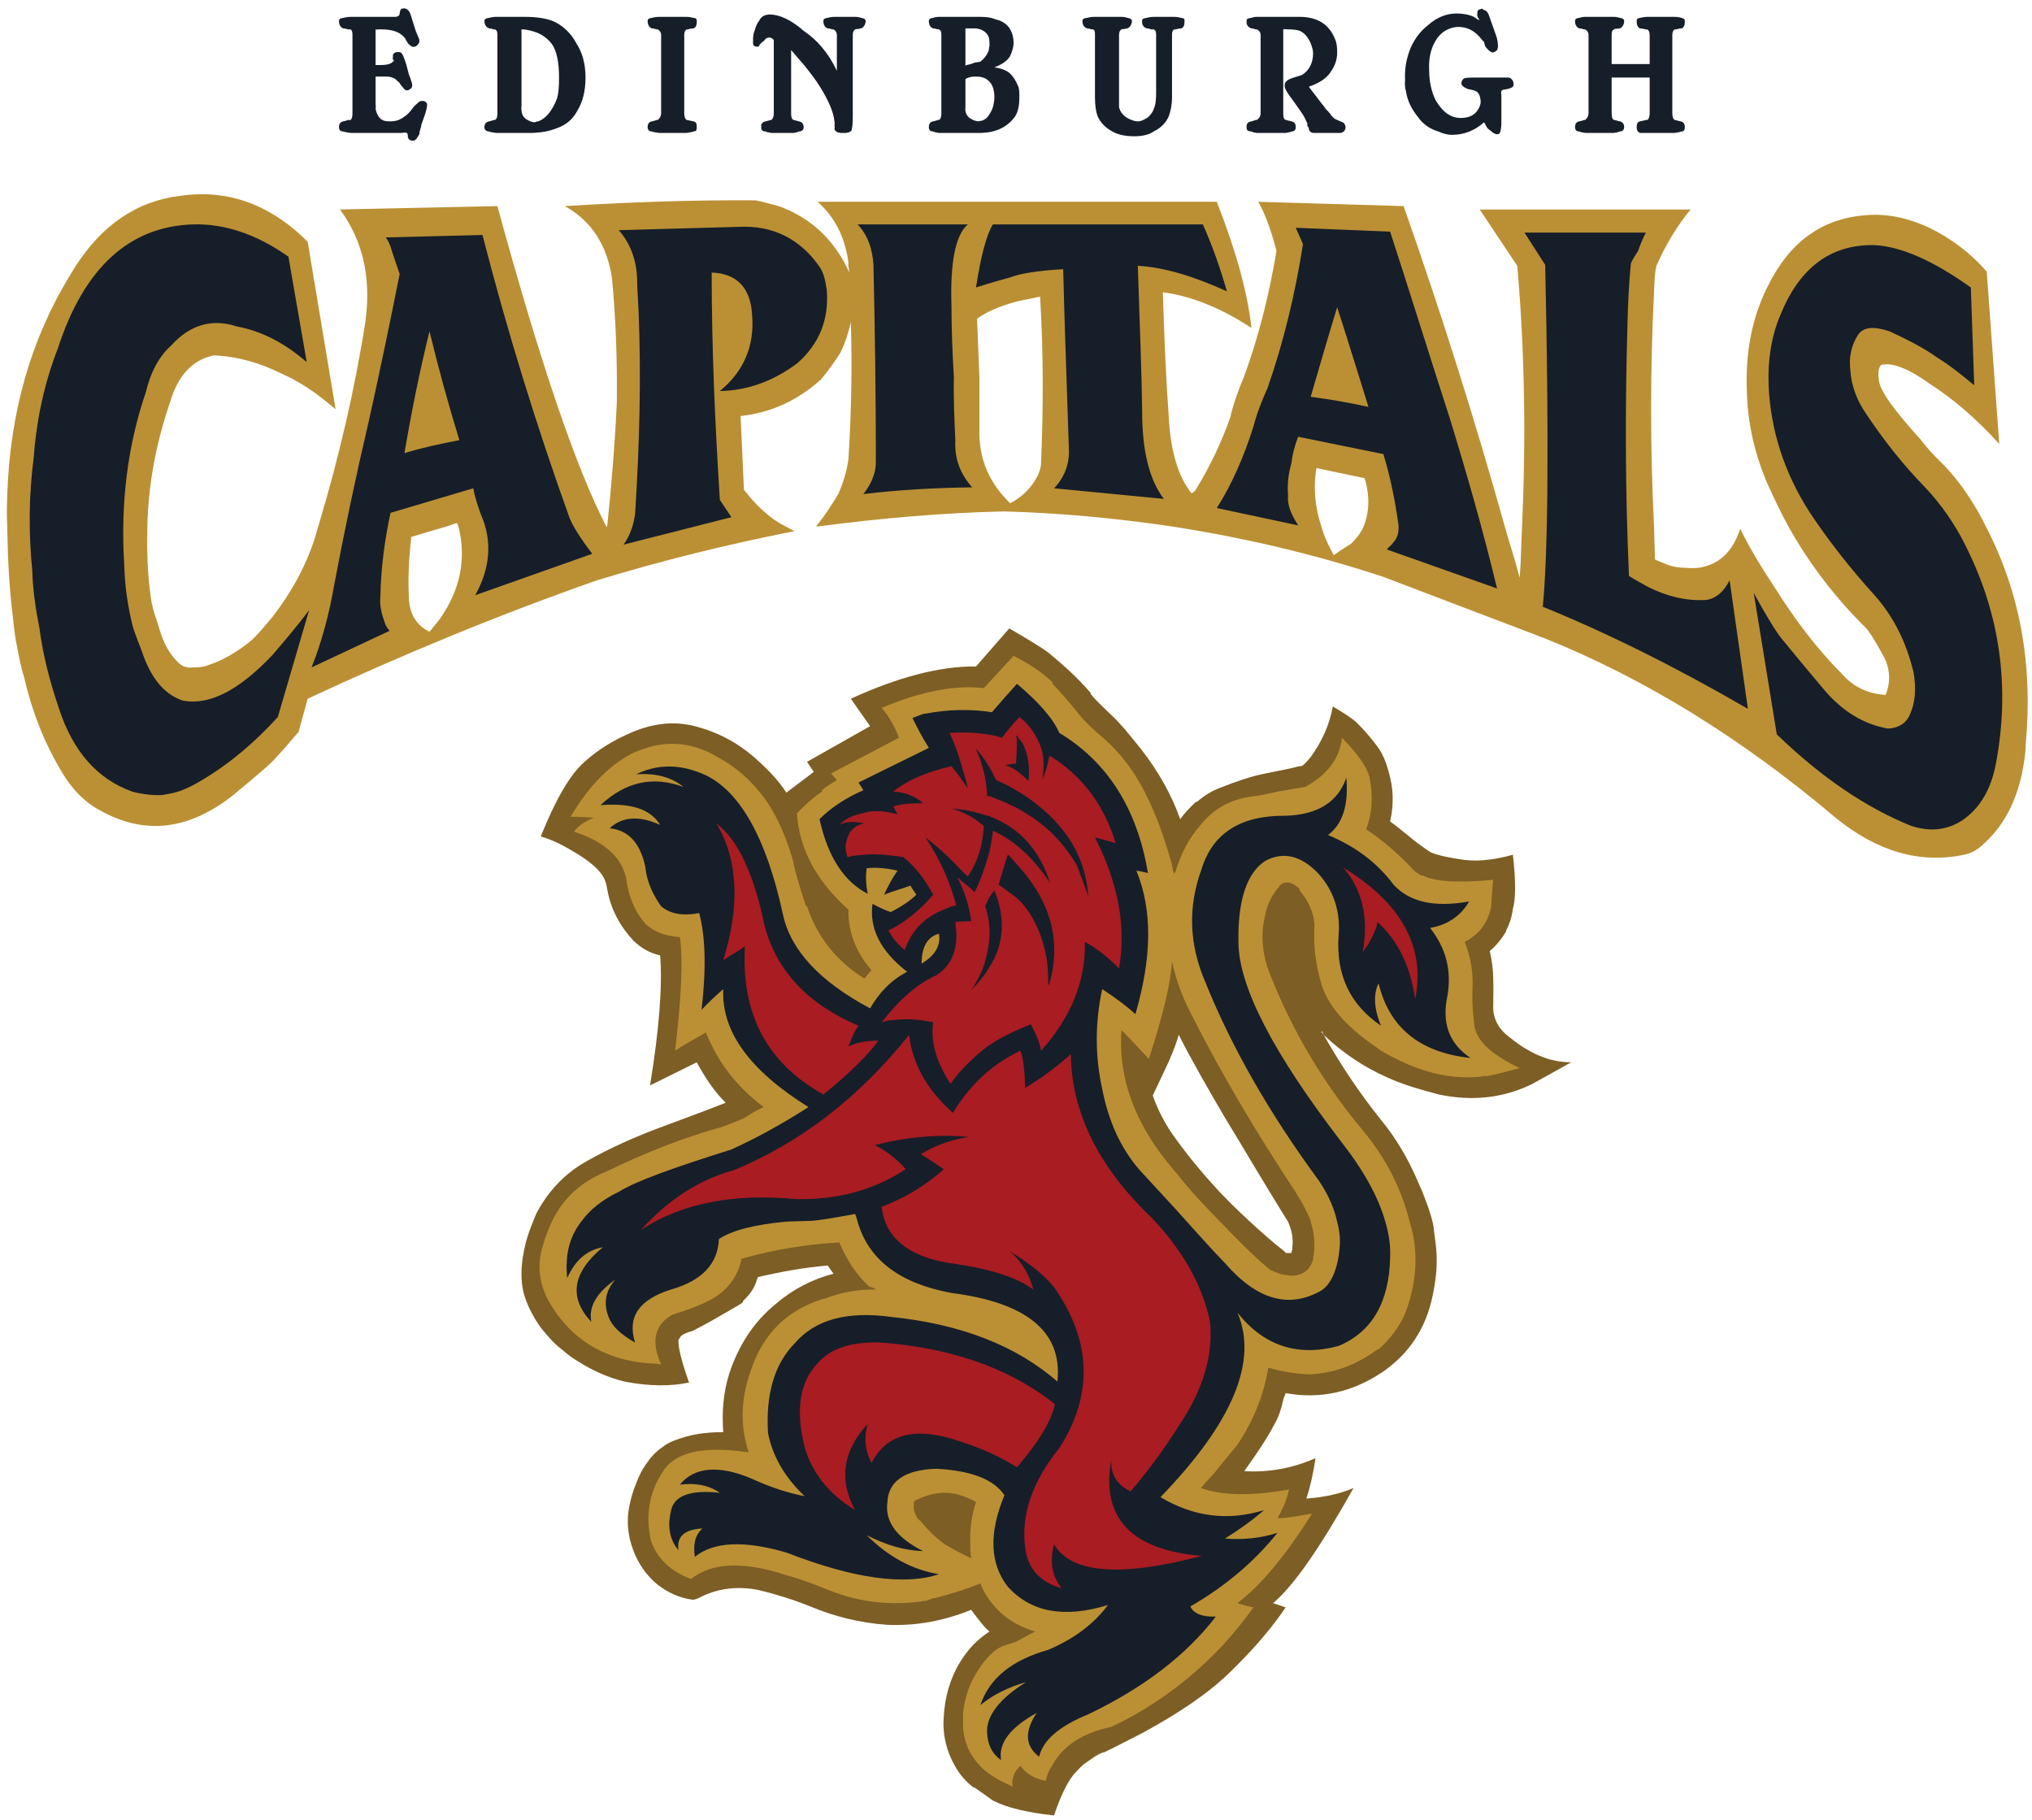
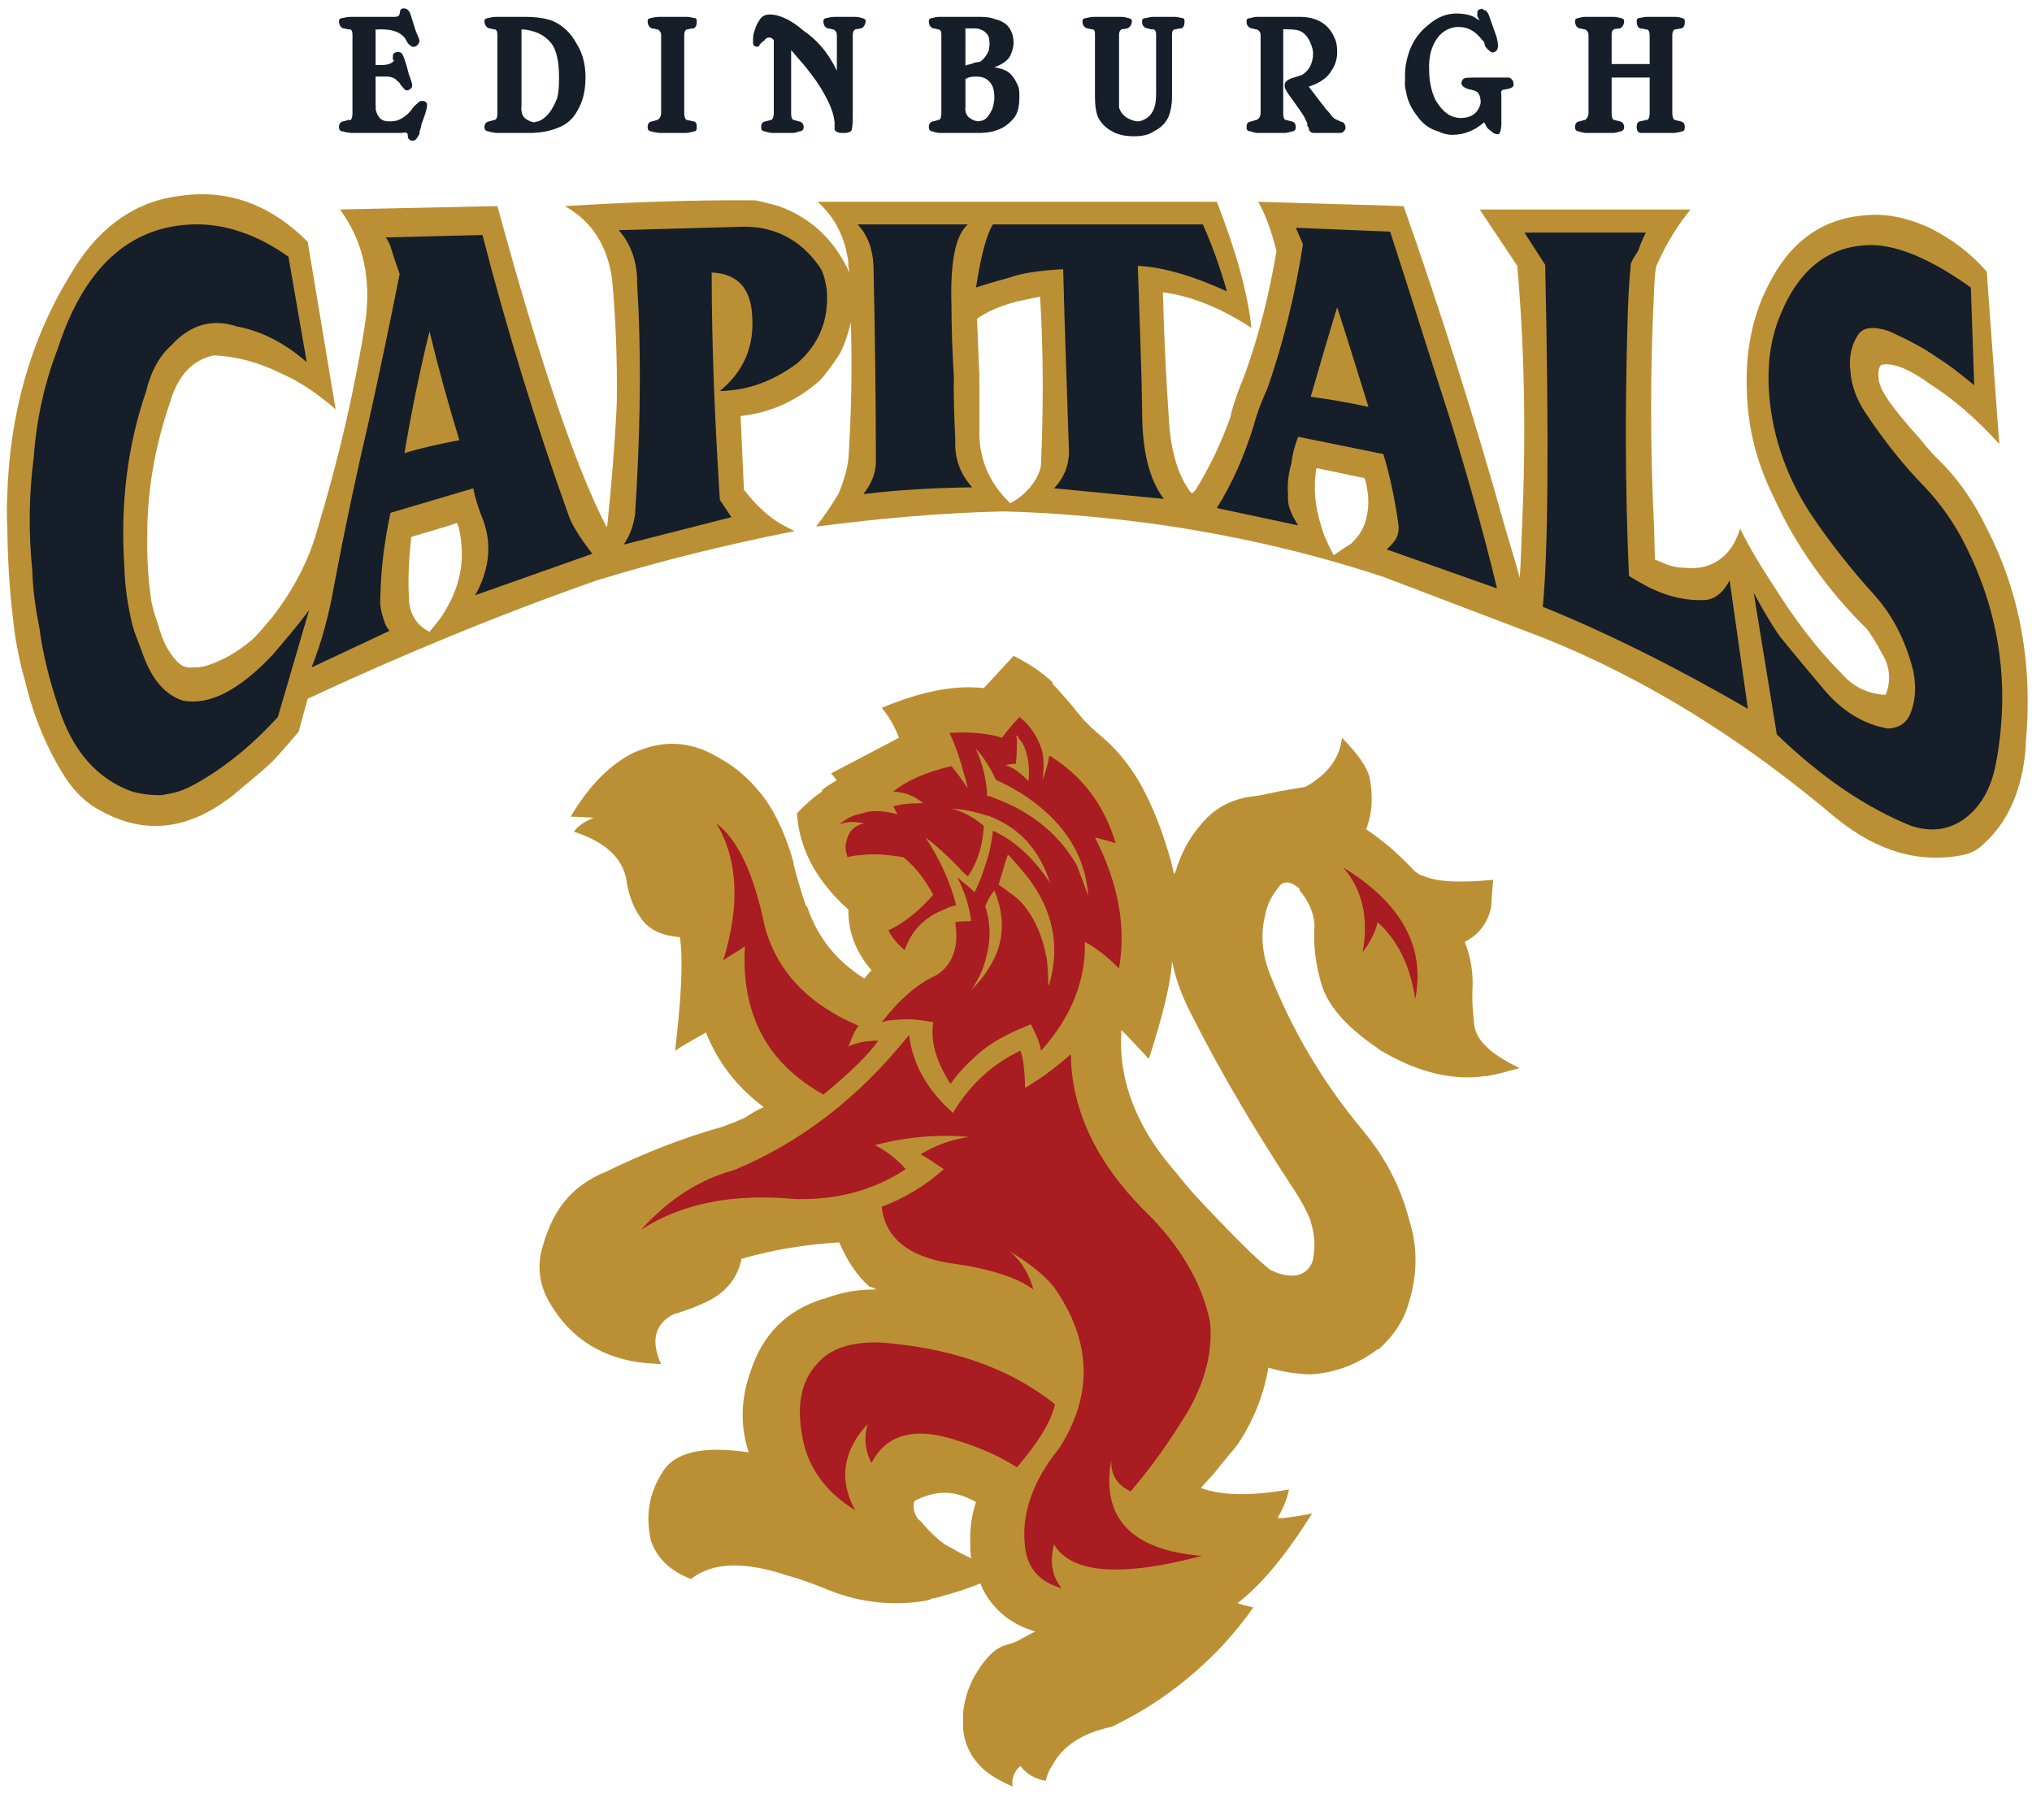
<svg xmlns="http://www.w3.org/2000/svg" id="svg3321" viewBox="0 0 422.0 378.0" height="299.288" width="334.126" version="1.1">
  <defs />
  <g transform="translate(-203,-303)" style="fill-opacity:1;fill-rule:nonzero;stroke:none;">
-     <path style="fill:#7d5e24;" d="M 412.6,433.5 L 405.7,441.4 C 398.3,441.3 389.5,443.6 379.7,448.1 L 383.7,453.8 L 370.6,461.2 L 372,463.3 C 369.9,464.9 368,466.3 366.3,467.6 C 364.8,465.2 362.5,462.8 359.9,460.5 C 356.2,457.2 352,455 347.3,453.8 C 343,452.7 338.7,453.2 334.4,455 C 330.6,456.6 327.4,458.5 324.4,461.2 C 321.4,463.8 318.4,469 315.3,476.7 C 317.8,477.4 320.3,478.7 323.2,480.5 C 326.2,482.4 328.1,484.2 328.7,486 C 328.9,486.5 329,487 329.1,487.6 C 329.8,491.8 331.8,495.4 334.6,498.4 C 336.2,499.9 337.9,500.9 340.1,501.4 C 340.6,507.7 339.9,516.8 338,528.4 L 347.7,523.6 C 349.4,526.7 351.2,529.5 353.7,532 C 348.9,533.9 344.2,535.6 339.4,537.4 C 334.4,539.3 329.5,541.5 324.9,544.1 C 320.4,546.6 317,550.2 314.6,554.6 C 314.2,555.3 314,556 313.7,556.7 C 313.1,558.1 312.6,559.6 312.2,561 C 311.7,563.1 311.3,565.2 311.3,567.5 C 311.3,568.7 311.4,570 311.7,571.3 C 312.4,574 313.7,576.4 315.3,578.7 C 316.7,580.4 318.1,582.1 319.9,583.4 C 320.9,584.3 322,585.1 323.2,585.8 C 326.2,587.7 329.4,589.1 332.7,589.9 C 337.9,590.9 342.3,590.9 346.1,590.1 C 344.5,585.6 343.8,582.6 343.9,581.3 C 343.8,581.2 344,581.2 344.2,580.8 C 344.3,580.4 345.2,579.8 346.8,579.4 C 349.6,578 352.3,576.4 354.9,574.9 C 355.7,574.4 356.6,574 357.3,573.4 L 357.3,573.2 C 358.3,572.2 359.3,571.1 359.9,569.6 C 360.1,569.1 360.2,568.6 360.4,568.2 C 365.1,567.1 370.1,566.2 374.9,565.8 L 376.1,567.5 C 371.8,568.6 367.7,570.7 364.2,573.7 C 359.5,577.5 356.3,582.5 354.4,588.4 C 353.2,592.3 352.9,596.2 353.2,600.4 C 350.4,600.4 347.7,600.7 345.6,601.3 C 343.5,601.9 341.8,602.5 340.6,603.5 C 339.4,604.3 338.3,605.4 337.5,606.6 C 336.5,607.9 335.7,609.4 335.1,611.1 C 334.5,612.5 334,614.2 333.7,615.8 C 333.2,618.2 333.3,620.5 333.9,623 C 334.9,626.7 336.7,629.7 339.6,632.1 C 341.7,633.7 344,634.8 346.8,635.2 C 347.2,635.2 347.5,635.1 348,634.9 C 351.9,632.8 356.2,632.3 360.6,633.2 C 364.3,634.1 367.8,635.2 371.3,636.6 C 376.3,638.7 381.6,640 387.1,640.4 C 393.2,640.7 399,639.6 404.7,637.3 C 405.4,638.3 406.3,639.4 407.1,640.4 C 407.5,640.9 408,641.4 408.5,641.8 C 405.9,643.5 404,645.5 402.3,648.3 C 400.3,651.6 399.2,655.5 399,659.5 C 398.7,663.3 399.6,666.9 401.6,670.2 C 402.5,671.7 403.6,673 405.2,674.2 L 405.4,674.2 C 406.7,675.1 407.9,676 409.2,676.9 C 412.1,678.4 416.4,679.4 421.9,680 C 423.3,675.8 424.7,673.1 425.9,671.6 C 427.1,670.2 427.9,669.5 428.3,669.2 C 429.5,668.4 430.7,667.4 432.1,666.9 L 432.3,666.9 C 435.2,665.5 437.8,664.1 440.4,662.8 C 447.9,658.7 454.2,654.5 458.8,649.9 C 463.4,645.4 467.1,641.1 470,636.8 L 467.4,635.9 C 471.7,632.3 477.2,624.3 484.1,612 C 481.6,613.1 478.3,613.9 474.3,614.2 C 475,612.1 475.7,609.3 476.2,605.8 C 471.5,607.9 466.5,608.8 461.4,608.5 C 463.6,605.4 465.8,602.3 467.6,598.9 C 468.6,597.2 469.1,595.5 469.5,593.7 C 469.6,593.2 469.9,592.7 470,592.3 C 477.2,593.6 483.8,592.1 490,588 C 493.8,585.4 496.7,582.1 498.6,578 C 500.1,574.8 500.8,571.3 501.2,567.9 C 501.5,565.3 501.4,562.7 501,560.1 C 500.8,558.9 500.8,557.8 500.5,556.7 C 500,554.6 499.2,552.6 498.4,550.5 C 497.5,548.4 496.7,546.6 495.7,544.6 C 494.1,541.5 492.2,538.5 490,535.8 C 485.4,530.1 481.4,524.1 477.9,517.9 C 477.7,517.6 477.5,517.4 477.4,517.2 L 477.6,517.2 L 477.9,517.9 C 481.9,521.7 486.3,524.6 491,526.7 C 494.5,528.3 498.1,529.3 501.9,530.3 C 508.6,531.7 515.1,531.1 521.2,528.1 C 521.4,528 524.1,526.5 529.3,523.6 C 524.8,523.6 520.7,521.8 516.5,518.4 C 514.4,516.9 513.2,514.8 513.1,512.4 C 513.1,510.3 513.2,508.3 513.1,506.2 C 513.1,504.3 512.8,502.3 512.4,500.5 C 513.8,499.3 514.9,497.9 515.8,496.4 L 515.8,496.2 C 516.5,494.9 517,493.3 517.2,491.7 C 517.8,489.6 517.8,485.9 517.2,480.5 C 512.9,481.7 509.2,482 506,481.4 C 502.7,480.9 500.6,480.3 499.8,479.8 C 498.2,478.7 496.7,477.6 495.3,476.4 C 494.1,475.5 492.9,474.4 491.7,473.6 C 492.5,470 492.4,466.7 491.4,463.3 C 490.9,461.4 490.2,459.6 489.1,458.1 C 487.8,456.3 486.3,454.6 484.8,453.1 C 484.1,452.4 482.5,451.3 479.8,449.7 C 479.1,453.5 477.6,456.9 475.2,460.2 C 474.6,460.9 474.1,461.6 473.3,462.1 C 473.3,462.1 472.9,462.1 472.9,462.1 C 470.6,462.7 468.3,463.1 465.9,463.6 C 462.8,464.2 459.7,465.3 456.9,466.4 C 454.9,467.1 453.2,468.1 451.6,469.5 L 451.4,469.5 C 450.2,470.6 449.1,471.7 448.1,473.1 C 446.2,467.8 443.5,463.1 440,458.6 C 437.9,456 435.9,453.4 433.5,451.2 C 432.1,449.8 430.7,448.6 429.5,447.1 L 429.5,446.9 C 426.8,443.7 423.8,441.1 420.7,438.5 C 419.2,437.4 416.4,435.7 412.6,433.5 L 412.6,433.5 z M 447.8,517.9 C 450.7,523.6 453.9,529.1 457.1,534.6 C 461.3,541.5 465.4,548.5 469.8,555.6 C 470,555.9 470.3,556.4 470.5,556.7 C 471.3,558.5 471.6,560.2 471.4,562 C 471.4,562.4 471.3,562.8 471.2,563.2 C 470.9,563.2 470.6,563.2 470.2,563.2 C 470.2,563.1 470.1,563.2 470,563.2 C 469.9,563.1 469.8,562.9 469.8,562.9 C 467.2,560.9 465,558.9 462.6,556.7 C 460,554.3 457.3,551.7 455,549.1 C 451.9,545.7 449,542.1 446.4,538.4 C 444.7,535.9 443.4,533.3 442.4,530.5 L 445,525 C 446.1,522.7 447.1,520.3 447.8,517.9 L 447.8,517.9 z" />
    <path style="fill:#bb9034;" d="M 413.5,439.2 C 411,441.9 409,444.1 407.3,445.9 C 401.5,445.2 394.4,446.5 386.1,450 C 387.5,451.6 388.7,453.6 389.7,456.2 C 386.5,457.9 381.7,460.4 375.6,463.6 C 375.9,464 376.4,464.5 376.8,465 C 375.7,465.7 374.6,466.3 373.7,467.1 L 373.7,467.4 C 372.6,468.1 370.8,469.5 368.5,471.9 C 369,479.3 372.5,485.9 379.2,491.9 C 379.1,496.7 380.9,500.9 384,504.5 C 383.5,504.9 383,505.7 382.5,506.2 C 376.6,502.5 372.7,497.5 370.6,491.2 L 370.4,491.2 C 369.4,488.2 368.5,485.3 367.8,482.4 L 367.8,482.1 C 366.5,477.5 364.8,473.3 362.3,469.5 C 359.5,465.5 356.1,462.4 352,460.2 C 347.3,457.4 342.3,456.7 337.3,458.3 C 336.4,458.6 335.5,458.9 334.6,459.3 C 329.9,461.6 325.4,466 321.5,472.6 C 322.9,472.6 324.6,472.7 326.3,472.8 C 324.2,473.7 323,474.6 322.2,475.7 C 328.6,477.8 332,481 333,485.2 C 333.5,489.2 334.9,492.4 337,494.8 C 338.9,496.6 341.3,497.4 344.2,497.6 C 344.9,502.3 344.5,510.2 343.2,521.2 C 345.1,519.9 347.4,518.7 349.6,517.4 C 352.1,523.6 355.9,528.6 361.6,532.9 C 360.2,533.5 359.1,534.2 357.7,535.1 C 356.2,535.8 354.6,536.4 353,537 C 344.7,539.3 336.7,542.5 328.9,546.3 C 323.9,548.3 320.1,551.6 317.7,556.5 C 317,558 316.3,559.7 315.8,561.5 C 314.5,565.4 314.9,569.3 316.8,572.9 C 321.2,580.9 328.2,585.3 337.5,586.1 C 338.3,586.1 339.3,586.2 340.3,586.3 C 338.1,581.5 339,578 342.7,576 C 345.6,575.1 348.1,574.2 350.6,572.9 C 354.1,571 356.3,568 357,564.4 C 363.6,562.5 370.4,561.4 377.3,561 C 378.8,564.5 380.8,567.8 383.7,570.3 C 383.8,570.2 383.9,570.3 384,570.3 C 384.3,570.4 384.6,570.5 384.9,570.8 C 381.1,570.7 377.6,571.4 374.2,572.7 L 374,572.7 C 366.3,575.1 361.4,580.1 358.9,587.7 C 356.8,593.5 356.7,599.3 358.5,604.6 C 349.1,603.2 343.1,604.5 340.6,608.7 C 337.8,613 337,617.7 338.2,623 C 339.5,626.7 342.3,629.3 346.5,630.9 C 350.9,627.4 357.5,627.2 366.3,630.1 C 369.2,630.9 372.2,632 375.1,633.2 C 381.8,635.9 388.6,636.5 395.4,635.4 C 395.6,635.3 395.8,635.2 396.1,635.2 C 396.4,635 396.8,634.8 397.1,634.9 C 400.3,634 403.6,633.1 406.6,631.8 C 406.8,632.2 406.9,632.6 407.1,633 C 409.5,637.6 413.2,640.4 418,641.8 C 416.5,642.5 415.1,643.4 413.8,644 C 412.8,644.4 412,644.5 411.1,644.9 C 409.4,645.6 407.6,647.5 406.1,649.9 C 404.5,652.3 403.4,655.2 403,658.7 C 403,659.9 403,660.9 403,661.8 C 403.2,664.5 404.2,667 405.9,669 C 407.5,671 409.9,672.5 413.3,674 C 413,672.3 413.7,670.8 414.9,669.7 C 416,671.2 417.7,672.4 420.2,672.8 C 420.4,671.6 420.9,670.5 421.6,669.5 C 423.7,665.6 427.7,662.9 433.8,661.6 C 442.3,657.6 450,652 456.9,644.7 C 459.2,642.2 461.4,639.5 463.3,636.8 C 461.9,636.5 460.8,636.2 460,635.9 C 465,632.1 470,626 475.5,617.3 C 471.2,618.1 468.9,618.4 468.3,618.2 C 469.5,616.3 470.3,614.2 470.7,612.3 C 462.9,613.7 456.8,613.6 452.4,612 C 453.3,610.9 454.3,609.9 455.2,608.9 C 456.8,606.8 458.4,605 460,603 C 463.4,597.9 465.5,592.5 466.4,587 C 469.1,587.8 471.9,588.3 475,588.4 L 475.2,588.4 C 480.4,588.1 484.9,586.3 489.1,583.2 L 489.3,583.2 C 491.8,581 493.6,578.5 494.8,575.8 C 496.7,570.8 497.4,565.9 496.7,560.8 C 496.5,559.4 496.1,557.8 495.7,556.5 C 494,549.8 490.9,543.6 486,537.7 C 477.8,527.9 471.5,517.2 466.9,505.7 C 465.2,501.6 464.7,497.3 465.7,493.3 C 466.1,490.8 467.2,488.8 468.8,486.9 C 469.1,486.6 469.2,486.5 469.5,486.4 C 470.6,486 471.6,486.4 472.9,487.6 L 472.9,487.9 C 474.6,489.9 475.8,492.3 476,495 C 475.7,499.2 476.2,503.4 477.6,507.9 C 479.2,512.5 483.2,516.7 489.3,520.8 C 489.3,520.8 489.3,520.9 489.5,521 C 497.2,525.6 504.3,527.4 511.2,526.5 C 511.4,526.3 511.6,526.5 511.7,526.5 C 514.3,526 516.7,525.3 518.6,524.8 C 512.3,521.8 509.1,518.7 509.1,515 C 508.8,512.7 508.7,510.3 508.8,508.4 C 509,504.9 508.4,501.7 507.2,498.6 C 510.2,497 512,494.7 512.7,491.2 C 512.7,490.8 512.8,488.9 513.1,485.7 C 505.8,486.4 501.1,486.1 498.4,484.8 L 498.1,484.8 C 497.4,484.3 496.8,484 496.5,483.6 C 493.5,480.4 490.3,477.6 486.7,475.2 C 488,472 488.2,468.3 487.4,464.3 C 486.8,462.2 485.1,459.7 481.7,456.2 C 481.2,460.6 478.6,463.9 474.1,466.4 C 472.7,466.6 471.3,466.9 470,467.1 C 467.9,467.4 465.9,468 463.8,468.3 C 459.2,468.7 455.3,470.7 452.6,474 C 449.9,477 448.2,480.4 447.1,484.1 C 447,484.2 446.9,484.3 446.9,484.5 C 446.7,484.3 446.8,484.1 446.6,483.8 C 446.6,483.4 446.5,483 446.4,482.9 L 446.4,482.6 C 444.9,477.2 443.2,472.3 440.7,467.4 C 438.5,463.1 435.7,459.4 432.3,456.4 C 430.4,454.8 428.7,453.3 427.3,451.6 C 425.4,449.2 423.5,447 421.6,445 C 421.6,444.9 421.5,444.8 421.6,444.7 C 419.4,442.6 416.7,440.8 413.5,439.2 L 413.5,439.2 z M 446.4,502.6 C 447.2,506.5 448.6,510.2 450.5,513.8 C 456.9,526.5 464.2,538.6 471.9,550.3 C 473.2,552.3 474.3,554.3 475.2,556.5 L 475.2,556.7 C 476,559.2 476.2,561.6 475.7,564.4 L 475.7,564.6 C 475,566.8 473.4,568 471,567.9 C 469.5,567.8 468.2,567.4 467.1,566.8 L 466.9,566.8 C 463,563.6 459.6,560 456.2,556.5 C 453.1,553.3 450.1,550.2 447.4,546.7 C 445.7,544.8 444.1,542.7 442.8,540.8 C 437.7,533.2 435.3,525.3 435.9,516.9 C 437.8,518.8 439.7,520.9 441.6,522.9 C 444.6,513.6 446.2,506.8 446.4,502.6 L 446.4,502.6 z M 399.7,613 C 401.7,613.1 403.7,613.8 405.7,614.9 C 404.8,617.6 404.4,620.4 404.5,623.2 C 404.5,624.3 404.5,625.4 404.7,626.6 C 402.7,625.7 401,624.7 399.2,623.7 C 397.3,622.3 395.7,620.7 394.2,618.9 C 393.9,618.7 393.8,618.5 393.7,618.5 C 393,617.5 392.6,616.5 392.8,615.4 C 392.7,614.9 393,614.5 393.5,614.4 C 395.6,613.4 397.7,612.9 399.7,613 L 399.7,613 z" />
-     <path style="fill:#161e29;" d="M 414.2,445 C 412.4,447 410.7,448.9 409,450.9 C 404.6,450.2 399.8,450.3 395.2,451.2 C 395,451.1 394.1,451.5 392.5,452.1 C 393.5,454.1 394.5,456.1 395.9,458.3 C 391,460.7 386.2,463.1 381.3,465.5 C 381.8,466.3 382.2,466.9 382.3,467.1 C 378.9,468.6 375.8,470.5 373.2,473.1 C 374.9,480.9 378.3,486.1 383.2,488.6 C 382.9,486.9 382.7,485.2 383,483.3 C 384.6,483.1 386.7,483.2 389.4,483.8 C 388.2,485.5 387.4,487.1 386.6,488.8 C 388.3,488.1 390.2,487.6 392.1,486.9 C 392.4,487.6 392.9,488.1 393.3,488.8 C 392.2,489.9 390.5,491.1 388,492.4 C 387.3,492.2 386.1,491.7 384.2,490.7 C 383.5,495.7 385.8,500.5 391.4,504.8 C 388.1,506.5 385.6,509.1 383.7,512.4 C 373.2,506.8 367.2,500.3 365.6,492.9 C 362.2,477.2 356.8,467.5 349.6,464 C 344.4,461.6 339.6,461.6 335.1,463.8 C 339.2,463.5 342.5,464.4 344.9,466.4 C 338.6,464.1 333,465.3 327.7,470.2 C 334,469.7 338.1,471 340.1,474.3 C 335.7,472.3 332.2,472.6 329.6,475 C 333.5,475.4 335.9,478 337,482.9 C 337.3,486.1 338.6,488.8 340.3,491.2 C 342.1,492.7 344.6,493.3 348.2,492.6 C 349.5,497.4 349.7,504.1 348.7,512.7 C 350.1,511.2 351.6,509.8 353.2,508.4 C 352.8,517.2 358.7,525.3 370.9,532.9 C 365.6,536.3 360.2,539.3 354.9,541.7 C 342.8,545.5 335,548.3 331.5,550.5 C 328.1,552.1 325.4,554.3 323.7,556.7 C 321.2,559.9 320.3,563.8 320.8,568.4 C 322.4,564.8 324.8,562.6 328.2,562 C 321.8,567.3 321.1,572.5 325.8,577.5 C 325.2,574.3 326.9,571.5 330.8,568.7 C 328.7,571.1 328.3,573.7 329.4,576.5 C 330.1,578.4 331.9,580.1 334.9,581.8 C 333.2,576.5 335.7,572.9 342.3,570.8 C 348.7,569 352.1,565.5 352.3,560.3 C 355.2,558.4 359.9,557.3 366.1,556.7 C 367.8,556.6 369.8,556.6 371.8,556.5 C 374.8,556.2 377.7,555.6 380.6,555.1 C 380.8,555.6 381,556.2 381.1,556.7 C 383.4,564.6 389.8,569.5 400.6,571.5 C 416.3,573.5 423.7,579.6 422.6,589.9 C 414.1,582.5 402.7,578 388.3,576.5 C 378.9,575.2 372.3,577 368,582 C 363.9,586.2 362,592.4 362.5,600.6 C 363.5,605.6 366.1,609.9 370.1,613.7 C 366.5,613 362.9,611.8 359.2,610.1 C 352.2,607.1 347.1,607.7 344.2,611.3 C 347.4,610.9 350.2,611.4 352.5,613 C 346.1,612.3 342.8,613.7 342.3,617 C 341.6,620.1 342.1,622.8 343.9,624.9 C 343.5,622.1 345.1,620.6 348.9,620.4 C 347.4,621.7 346.9,623.6 347.3,626.3 C 351.1,623.2 357.4,622.8 366.3,625.4 C 380.2,630.8 390.8,632.3 398,629.9 C 392.5,629 387.5,626.3 383,621.8 C 386.9,623.8 390.8,625 394.7,625.1 C 389.3,622.4 386.7,619 387.3,614.9 C 387.5,610.6 390.9,608.2 397.5,608 C 404.7,608.4 409.4,610.2 411.6,613.5 C 408.3,621.4 408.6,627.8 412.3,632.5 C 417.1,637.8 424,639.1 433.1,636.3 C 430.2,640.2 426.1,643.3 420.7,645.6 C 413.3,647.7 408.5,651.4 406.6,657.1 C 409.1,655 412.3,653.4 416.1,652.3 C 410.5,655.8 407.8,659.4 408,662.8 C 408.1,665.1 408.9,667.1 410.9,668.5 C 410.3,664.9 412.9,661.7 418.3,658.7 C 415.7,662.6 415.9,665.6 418.8,667.8 C 419.6,664.4 422.9,661.5 429,659 C 440.3,653.6 449.3,646.8 455.5,638.7 C 452.7,638.8 450.9,638.1 450.2,636.6 C 457.5,632.4 463.6,627.2 468.3,621.3 C 465,622.4 461.2,622.8 457.4,622.5 C 460.6,620.5 463.2,618.6 465.5,616.6 C 458,618.9 450.9,618 444,613.9 C 459,598.4 464.3,585.7 460,575.6 C 465.5,582.5 472.5,584.8 481,582.5 C 487.9,579.6 491.5,573.5 491.7,564.1 C 491.8,561.8 491.5,559.4 490.7,556.7 C 489.3,551.7 486.3,546.2 481.7,540.3 C 467.4,521.7 460.3,507.9 460.2,498.8 C 460,489.9 462,484.1 465.9,481.7 C 469.6,479.8 473.2,480.7 476.7,484.3 C 480,487.9 481.4,492.3 481,497.2 C 480.4,505.3 483.3,511.6 489.8,516 C 488.3,512.4 488.2,509.4 489.3,507.2 C 491.5,516.4 497.9,521.6 508.4,522.7 C 503.9,519.7 502.4,515.4 503.6,509.8 C 504.5,504.5 503.3,499.9 500,495.7 C 503.9,495 506.5,493 508.1,490.2 C 500.8,491.5 495.7,490.3 492.4,486.7 C 488.9,482 484.3,478.7 478.8,476.4 C 481.9,474.1 483.1,470 482.6,464.5 C 480.9,469.5 476.7,472.2 470,472.4 C 460.7,472.3 454.9,476 452.6,483.3 C 449.6,491.4 450,499.2 453.3,506.9 C 458.7,520.3 466.5,534 476.7,547.9 C 478.8,550.9 480.1,553.9 480.7,556.7 C 481.2,558.6 481.4,560.4 481.2,562.2 C 480.8,566.7 479.4,569.7 477.4,571 C 470.7,574.8 464.1,573 457.4,565.3 C 454.6,562.4 452,559.5 449.5,556.7 C 446.2,553 442.8,549.4 439.7,546 C 435.7,541.4 433.2,535.8 431.9,529.1 C 430.4,522.3 430.4,515.4 431.9,508.4 C 435.1,510.5 437.3,512.2 438.8,513.6 C 442.2,501.9 442.4,492.1 439,483.8 C 439.8,483.9 440.6,484.1 441.4,484.3 C 439.2,471 433,461.2 423,455.2 C 421.7,452.2 418.7,448.8 414.2,445 L 414.2,445 z M 398,496.9 C 398.4,499.4 397.2,501.4 394.4,503.1 C 394.4,499.5 395.7,497.5 398,496.9 z" />
    <path style="fill:#a81c22;" d="M 414.7,451.9 C 413.4,453.3 412.2,454.7 411.1,456.2 C 410.4,456 409.8,455.8 409.2,455.7 C 406.2,455.1 403.2,455 400.2,455.2 C 401,456.9 401.9,459.2 402.6,461.6 C 403,463.2 403.6,464.8 404,466.7 C 402.9,465.1 401.7,463.4 400.6,462.1 C 395,463.4 391,465.3 388.5,467.4 C 391,467.5 393,468.3 394.7,469.8 C 391.8,469.8 389.8,470 388.5,470.5 C 388.7,470.7 388.9,471.3 389.4,472.1 C 386.5,471.3 384,471.2 382.1,471.9 C 380.1,472.3 378.6,473 377.3,474.3 C 378.6,473.6 380.2,473.5 382.5,474 C 380.2,474.4 379.1,475.9 378.7,478.1 C 378.5,478.8 378.6,479.8 379,481 C 379.6,480.8 380.9,480.6 382.5,480.5 C 384.3,480.3 386.9,480.4 390.6,481 C 393,482.9 395.1,485.6 396.8,488.8 C 393.7,492.4 390.5,494.8 387.5,496.2 C 388.2,497.6 389.4,499.1 390.9,500.3 C 392.2,496.4 394.9,493.5 399,491.9 C 399.8,491.5 400.6,491.2 401.6,491 C 400.3,486.1 398.2,481.4 395.2,476.9 C 397.7,478.8 400.3,481.2 403,484.1 C 403.3,484.4 403.7,484.7 404,485 C 406,482.1 407,478.8 407.3,475 C 407.3,474.8 407.3,474.7 407.3,474.5 C 405.3,472.8 403.2,471.6 400.6,470.9 C 403.3,471.1 405.7,471.6 408,472.4 C 408.2,472.4 408.6,472.4 408.7,472.6 C 414.9,475 418.9,479.6 421.1,486.4 C 417.8,481.4 414,477.7 409.2,475.5 C 409.1,476.8 408.8,478.3 408.5,479.8 C 407.7,482.6 406.8,485.5 405.4,488.3 C 404.6,487.5 403.8,486.8 403,486.2 C 402.6,485.9 402.2,485.4 401.8,485.2 C 403.3,488 404.3,491.2 404.7,494.3 C 403.3,494.3 402.2,494.3 401.4,494.5 C 401.4,495 401.5,495.7 401.6,496.4 C 401.8,500.7 400.4,503.6 397.5,505.5 C 393.5,507.3 389.7,510.6 386.1,515.3 C 387,515 387.9,514.8 389,514.8 C 391.3,514.5 394,514.7 396.8,515.3 C 396.2,519.2 397.4,523.4 400.4,528.1 C 401.7,526.2 403.5,524.2 406.1,521.9 C 408.6,519.6 412.3,517.6 417.1,515.7 C 418,517.5 418.9,519.3 419.2,521.2 C 425.5,514.2 428.5,506.6 428.3,498.6 C 430.6,499.8 433,501.7 435.4,504.1 C 436.9,495.5 435.3,486.5 430.4,476.9 C 431.8,477.3 433.2,477.6 434.7,478.1 C 432.3,470.1 427.7,464.1 421.1,460 L 420.9,460 C 420.7,461.4 420.2,463.1 419.5,465 C 419.8,462.8 419.8,460.8 419.5,459.3 C 419.2,458 418.7,457 418.3,456.2 C 417.3,454.4 416.2,453 414.7,451.9 L 414.7,451.9 z M 414.2,455.7 C 414.5,456.3 414.9,456.7 415.4,457.4 C 416.5,459.6 416.9,462.2 416.6,465.2 C 414.8,463.4 413.3,462.3 411.8,461.9 C 412.6,461.7 413.3,461.6 414,461.6 C 414.2,459.1 414.2,457.3 414.2,456.4 C 414,455.9 414,455.8 414.2,455.7 L 414.2,455.7 z M 405.7,458.5 C 407.4,460.4 408.7,462.5 409.7,464.7 L 409.9,465 C 411.5,465.7 412.9,466.4 414.5,467.4 L 414.9,467.6 C 423.8,473.3 428.4,480.4 429,489.1 C 428.4,487.5 427.9,485.9 427.3,484.5 C 427.2,483.9 426.8,483.3 426.6,482.6 C 424.1,478.4 420.9,474.9 416.4,472.1 C 414.4,470.8 412.1,469.7 409.7,468.8 C 409,468.5 408.6,468.3 408,468.3 C 407.9,468.1 408,468.1 408,468.1 C 407.9,465.2 407.2,462.3 406.1,459.5 C 405.9,459.1 405.7,458.7 405.7,458.5 L 405.7,458.5 z M 351.8,474 C 356.3,481.6 356.7,491.1 353.2,502.4 C 354.8,501.3 356.4,500.5 357.7,499.5 C 356.9,513.5 362.2,523.7 374,530.3 C 379.5,525.8 383.4,522 385.4,519.1 C 383,519.1 380.9,519.5 379.2,520.3 C 380,518.2 380.6,516.9 381.3,516 C 370.7,511.5 364.3,504.6 361.8,495.3 C 359.6,484.6 356.3,477.4 351.8,474 L 351.8,474 z M 412.3,480.5 L 412.6,480.7 C 413.3,481.5 414.1,482.4 414.9,483.3 C 421.4,490.7 423.4,498.8 420.9,507.4 C 420.9,507.5 420.7,507.5 420.7,507.6 C 420.7,505.7 420.6,503.8 420.4,502.2 C 419.6,497.7 418,493.7 415.2,490.5 C 414.2,489.4 413.3,488.8 412.3,488.1 C 411.6,487.5 410.9,487.1 410.4,486.7 C 411,484.7 411.6,482.5 412.3,480.5 L 412.3,480.5 z M 481.9,483.1 C 485.9,487.6 487.3,493.6 486,500.7 C 487.7,498.5 488.7,496.3 489.1,494.5 C 493.2,498.2 495.9,503.5 496.9,510.5 C 499.1,499.6 494,490.5 481.9,483.1 L 481.9,483.1 z M 409.5,487.9 C 411.9,493.7 411.5,499.1 408.5,503.8 C 407.5,505.5 406.3,507 404.7,508.6 C 406,506.7 407,504.7 407.6,502.6 C 408.7,498.8 408.9,495 407.6,491.2 C 408.1,489.9 408.7,488.9 409.5,487.9 z M 391.8,517.9 C 381.5,530.8 369.4,540.2 355.4,546 C 348.4,547.9 342,551.9 336.1,558.4 C 344.7,552.8 355.4,550.8 368.2,552 C 376.8,552.2 384.4,550.2 391.1,545.8 C 389.4,543.8 387.1,542 384.7,540.8 C 391.2,539.1 397.8,538.5 404.2,539.1 C 400.2,539.7 397,541 394.2,542.7 C 395.8,543.6 397.4,544.7 399,545.8 C 395.2,549.2 390.9,551.8 386.1,553.6 C 386.8,560 391.6,563.9 400.2,565.3 C 408.5,566.4 414.3,568.3 417.6,570.8 C 416.8,567.7 415.2,565 412.8,562.9 C 416.7,565.3 419.8,567.7 421.9,570.3 C 429.7,581.4 430.1,592.6 423,603.7 C 417.4,610.6 415,617.6 415.9,624.4 C 416.4,628.7 419,631.6 423.5,632.8 C 421.4,630.3 421,627.2 421.9,623.7 C 425.4,629.7 435.6,630.6 452.6,626.1 C 437.9,624.9 431.6,618.2 433.8,606.1 C 433.6,609.2 435,611.4 437.8,612.7 C 442.3,607.5 446.1,602 449.7,596.1 C 453.3,589.8 454.9,583.6 454.3,577.5 C 452.7,569.8 448.6,562.6 442.1,555.8 C 431,545.2 425.5,533.8 425.4,521.9 C 422.5,524.5 419.3,526.9 415.9,528.9 C 415.8,525.2 415.5,522.6 414.9,521.2 C 409,524 404.4,528.3 400.9,534.1 C 395.5,529.3 392.5,523.9 391.8,517.9 L 391.8,517.9 z M 383.5,581.8 C 378.9,582 375.2,583.3 372.8,586.1 C 369,590.1 368.2,595.9 370.1,603.5 C 371.6,608.7 375,613.2 380.6,616.6 C 377.1,610.3 378.1,604.2 383.2,598.7 C 382.4,601.4 382.6,604.2 384,606.8 C 387.2,600.6 393.3,599.2 402.3,602.3 C 406.8,603.7 410.7,605.5 414.2,607.7 C 418.6,602.6 421.3,598.2 422.1,594.6 C 413.3,587.6 402.1,583.4 388.3,582 C 386.5,581.8 385,581.7 383.5,581.8 L 383.5,581.8 z" />
    <path style="fill:#bb9034;" d="M 242.9,343.4 C 241.6,343.5 240.1,343.7 238.8,343.9 C 229.9,345.5 222.8,351 217.4,360.4 C 209.3,373.7 205,389 204.5,406.1 C 204.4,408.1 204.4,410.2 204.5,412.3 C 204.6,418.7 204.9,425 205.7,431.4 C 205.9,433.2 206.1,435.3 206.6,437.6 C 207,439.7 207.4,441.7 208.1,444 C 209.9,451.7 212.8,458.7 216.9,465 C 218.9,467.8 221.2,470 224,471.4 C 233,476.4 242.1,475.4 251.2,468.3 C 253.9,466 256.9,463.7 259.8,460.9 L 261.7,458.8 C 262.9,457.5 264,456.1 265,455 L 266.9,448.1 C 286.4,439 306.5,430.7 327,423.5 C 340.8,419.3 354.3,416 368,413.3 C 367.4,413 366.7,412.6 366.1,412.3 C 364.3,411.4 362.7,410.2 361.1,408.7 C 360.6,408.2 360.2,407.9 359.9,407.5 C 358.9,406.5 358.2,405.5 357.5,404.7 L 356.8,389.4 C 363,388.7 368.5,386.3 373.5,381.8 C 374.8,380.2 376.2,378.4 377.5,376.3 C 378.5,374.3 379.2,372.1 379.7,369.9 C 380,379.3 379.8,388.8 379.2,398.3 C 378.9,400.7 378.2,403 377.1,405.6 C 375.7,407.9 374.2,410.2 372.5,412.3 L 373,412.3 C 386,410.6 398.7,409.5 411.4,409.2 C 423,409.5 434.7,410.6 446.2,412.3 C 461.1,414.6 475.8,418 490.3,422.8 L 523.4,435.4 C 544.5,443.8 564.8,456.4 584.2,472.8 C 592.9,479.9 601.8,482.4 610.9,480.5 C 612.3,480.2 613.7,479.5 614.9,478.3 C 619.7,474 622.5,468 623.5,460.2 C 623.6,459.3 623.7,458.3 623.7,457.4 C 625.2,441.2 622.6,426.1 615.4,412.3 C 615.2,411.9 614.9,411.3 614.7,410.9 C 612,405.8 608.9,401.6 605.4,398.3 C 604,396.9 602.9,395.6 601.8,394.2 C 596.4,388.2 593.5,384.3 593.2,382 C 592.9,379.8 593.3,378.6 594.2,378.7 C 596.3,378.4 599.5,379.6 603.9,382.8 C 608.6,385.8 613.4,389.9 618.2,395.2 L 615.6,359.4 C 612.2,355.5 608.3,352.6 603.7,350.3 C 598.9,348.1 594.5,347.3 590.4,347.7 C 581.3,348.4 574.6,353.3 570.1,362.5 C 566.8,369 565.4,376.5 565.8,384.7 C 566,391.2 567.5,397.7 570.3,404 C 571.6,406.8 572.9,409.6 574.4,412.3 C 578.8,420.2 584.3,427.3 590.6,433.5 C 591.2,434.2 592.3,435.8 593.9,438.8 C 595.6,441.6 595.7,444.6 594.6,447.3 C 591,447.1 587.9,445.7 585.4,442.8 C 580.1,437.5 575.6,431.4 571.5,424.9 C 568.8,420.8 566.4,416.9 564.4,412.8 C 562.8,417.7 559.9,420.3 555.8,420.9 C 554.9,421 553.9,421 552.9,420.9 C 551.4,420.9 549.9,420.6 548.4,419.9 L 546.7,419.2 C 546.6,416.9 546.6,414.6 546.5,412.3 C 545.7,395.9 545.7,379.7 546.5,363.7 C 546.6,361.8 546.6,359.9 547,358.2 C 549.2,353.2 551.7,349.4 554.1,346.5 L 510.3,346.5 L 518.1,358.2 C 519.7,376.4 519.9,394.6 519.1,412.3 C 518.9,415.9 518.9,419.5 518.6,423 C 517.7,419.4 516.5,415.9 515.5,412.3 C 509.3,390.1 502.3,368 494.5,345.8 L 464.3,344.9 C 465.8,347.5 467,350.9 468.1,355.1 C 466.6,364 464.5,372.6 461.4,381.1 C 460.3,383.7 459.3,386.4 458.6,389.2 L 458.6,389.4 C 456.7,394.8 454.3,399.9 451.2,404.9 C 450.9,405.2 450.6,405.4 450.5,405.4 C 450.2,405.2 450,404.9 449.7,404.4 C 447.4,401 446,395.9 445.7,389.2 C 445.2,382.3 444.8,373.9 444.5,363.7 C 450,364.4 456.2,366.7 462.9,371.1 C 462.1,363.8 459.7,355.1 455.7,344.9 L 372.8,344.9 C 376.5,348.2 378.5,352.4 379.2,357.5 C 379.1,358.1 379.3,358.8 379.4,359.6 C 376.3,352.8 371.4,348.2 364.7,345.8 C 363.1,345.4 361.5,344.9 359.9,344.6 C 346.6,344.5 333.4,345 320.3,345.8 C 325.9,348.9 329.1,354 330.1,360.8 C 330.9,369.3 331.2,377.9 331.1,386.6 C 330.7,395.2 330,403.7 329.1,412.3 C 329.1,412.4 328.9,412.3 328.9,412.3 C 322.5,399.9 315,377.7 306.3,345.8 L 273.6,346.5 C 278.4,353 280.1,360.7 278.9,369.7 C 276.7,383.8 273.4,398 269.1,412.3 C 268.9,413.1 268.6,413.9 268.4,414.7 C 266.4,420.9 263.3,426.3 259.6,431.1 C 258.2,432.7 256.9,434.4 255.3,435.9 C 252.3,438.4 249.2,440.2 246,441.2 C 244.9,441.6 243.8,441.6 242.9,441.6 C 242.4,441.7 241.9,441.6 241.2,441.4 C 240.5,441.1 239.5,440.3 238.3,438.5 C 237.1,436.8 236.4,434.7 235.7,432.3 C 235,430.3 234.5,428.6 234.3,426.9 C 233.6,422 233.5,417.1 233.6,412.3 C 233.8,403.6 235.4,395 238.3,386.6 C 239.9,381 243,377.7 247.4,376.8 C 252.2,377 256.9,378.3 261.5,380.6 C 265.4,382.3 269,384.8 272.7,388 L 266.9,353.2 C 259.8,346.1 251.8,342.8 242.9,343.4 L 242.9,343.4 z M 419,364.6 C 419.7,376 419.7,387.6 419.2,399.2 C 419.2,400 418.9,400.9 418.5,401.8 C 417.2,404.3 415.3,406.2 412.8,407.5 C 408.4,403.3 406.2,398.1 406.4,392.1 L 406.4,381.3 C 406.2,377.2 406.1,373.1 405.9,369.2 C 407.8,367.8 410.5,366.6 414.2,365.6 L 419,364.6 L 419,364.6 z M 476.4,400.2 L 486.4,402.3 C 487.5,405.9 487.4,409.3 486.2,412.3 C 486,412.7 485.9,413 485.7,413.3 C 485.2,414.2 484.4,415.1 483.6,415.9 C 482.3,416.7 481.2,417.4 480,418.3 C 478.9,416.3 478,414.4 477.4,412.3 C 476.1,408.3 475.7,404.2 476.4,400.2 L 476.4,400.2 z M 297.9,411.6 C 298,411.8 298.1,412.1 298.2,412.3 C 299.9,419.1 298.6,425.5 294.3,431.6 L 292.2,434.2 C 289.2,432.7 287.9,430.1 287.9,426.6 C 287.7,422.5 288,418.4 288.4,414.5 L 295.8,412.3 L 297.9,411.6 L 297.9,411.6 z" />
    <path style="fill:#161e29;" d="M 243.1,349.6 C 229.8,350 220.4,358.7 215,375.4 C 212.3,382.3 210.6,389.9 210,398 C 209,405.7 208.9,413.5 209.7,421.4 C 209.8,425.4 210.4,429.5 211.2,433.5 C 211.9,438.9 213.3,444.4 215.2,450 C 218.1,459 223.2,464.8 230.5,467.4 C 232.4,467.9 234.6,468.2 236.7,468.1 L 238.3,467.8 C 240.1,467.5 242,466.7 244.1,465.5 C 250.2,462 255.7,457.4 260.7,451.9 L 267.2,429.7 C 264.5,433.3 261.9,436.3 259.6,439 C 252.6,446.4 246.5,449.5 241,448.5 C 237.4,447.3 234.8,444.4 232.9,439.5 C 232.1,437.1 231.1,435 230.5,432.8 C 229.5,428.7 228.9,424.5 228.8,420.2 C 228,407.5 229.5,395.5 233.3,384.4 C 234.3,380.2 236.1,376.9 238.6,374.7 C 242.5,370.4 247.1,369.1 252.2,370.8 C 257.2,371.7 262.1,374.2 266.7,378.2 L 262.9,356.3 C 256.4,351.7 249.7,349.4 243.1,349.6 L 243.1,349.6 z M 381.1,349.6 C 383.2,351.8 384.2,354.7 384.4,358 C 384.7,371.7 384.9,385.4 384.9,399.2 C 384.8,401.6 383.8,403.7 382.3,405.6 C 389.8,404.7 397.4,404.3 404.9,404.2 C 402.4,401.4 401.2,398.2 401.4,394.4 C 401.2,390.1 401,385.7 401.1,381.3 C 400.8,376.3 400.6,371.4 400.6,366.6 C 400.3,357.6 401.4,351.8 404,349.6 L 381.1,349.6 L 381.1,349.6 z M 409.2,349.6 C 407.9,351.7 406.7,356.1 405.7,362.7 C 409.4,361.5 411.8,360.9 412.8,360.6 C 414.9,359.8 418.5,359.2 423.8,358.9 C 424.1,371.4 424.6,384 425,396.8 C 425,399.6 424,402.2 421.9,404.4 L 444.7,406.6 C 441.6,402.5 440.2,396.4 440.2,388.5 C 440.1,380.4 439.7,370.4 439.3,358.2 C 444.8,358.5 451,360.4 457.8,363.5 C 456.4,358.6 454.7,353.8 452.8,349.6 L 409.2,349.6 L 409.2,349.6 z M 356.6,350.1 L 331.5,350.8 C 333.8,353.4 335.1,356.7 335.3,360.6 C 335.3,362.7 335.5,364.9 335.6,367.3 C 336.2,381.3 335.8,395.4 334.9,409.7 C 334.6,412 333.8,414.3 332.5,416.1 L 354.9,410.4 L 352.5,406.8 C 351.5,391 350.8,375.5 350.8,359.6 C 356,359.8 358.9,362.7 359.2,368.5 C 359.7,374.8 357.5,380.1 352.5,384.2 C 358.4,384.1 363.6,382.1 368.5,378.5 C 373.1,374.5 375.2,369.4 374.7,363.2 C 374.4,361.3 374.1,359.7 373.2,358.4 C 369.1,352.5 363.4,349.8 356.6,350.1 L 356.6,350.1 z M 472.1,350.3 L 473.6,353.7 C 472,363.9 469.6,374 466.2,383.7 C 465.1,386.1 464.1,388.6 463.3,391.6 C 461.4,397.6 459,403.3 455.7,408.5 L 472.6,412.1 C 471.2,409.9 470.3,407.9 470.5,405.9 C 470.3,403.5 470.6,401.2 471.2,399.2 C 471.4,397.3 471.9,395.5 472.6,393.7 L 490.3,397.3 C 491.7,401.9 492.7,406.8 493.4,411.8 C 493.6,413.3 493.3,414.6 492.4,415.6 C 492,416.2 491.4,416.6 491,417.1 L 513.9,425.2 C 511,413.1 507.6,401.3 504.1,389.9 C 499.8,376.6 495.8,363.7 491.7,351.1 L 472.1,350.3 L 472.1,350.3 z M 519.6,351.3 L 523.9,358 C 524.7,394.1 524.5,417.8 523.4,429 C 536.7,434.4 551,441.5 566,450.2 L 562.2,423.5 C 560.9,426.1 559.1,427.4 557.2,427.6 C 553.2,427.8 549.3,426.9 545.3,424.9 C 543.9,424.1 542.5,423.4 541.3,422.6 C 540.5,404.7 540.5,387.2 541,369.9 C 541.1,365.9 541.3,361.7 541.7,357.7 C 542,356.9 542.7,355.9 543.2,355.1 C 543.5,354.2 544,352.9 544.8,351.3 L 519.6,351.3 z M 303.2,351.8 L 283.1,352.3 C 283.5,352.8 283.8,353.4 284.1,354.2 C 284.6,355.9 285.3,357.8 286,359.9 C 284,369.9 281.9,380.1 279.6,390.4 C 277,401.5 274.6,412.8 272.4,424.5 C 271.4,430.3 269.9,436.1 267.7,441.6 L 283.9,434 C 283.4,433.4 283.1,432.9 282.9,432.3 C 282.2,430.3 281.8,428.6 282,426.9 C 282.1,420.9 282.9,415.1 284.1,409.5 L 301.3,404.4 C 301.6,406.2 302.2,408 302.9,409.9 C 305.3,415.4 304.8,421 301.7,426.6 L 326,418 C 323.4,414.6 321.9,412.1 321.3,410.6 C 314.5,391.7 308.4,372 303.2,351.8 L 303.2,351.8 z M 592.3,353.9 C 583.2,353.7 576.7,358.6 572.7,368.5 C 570.9,372.8 570.1,377.7 570.3,383 C 570.7,392.4 573.6,401.3 578.9,409.5 C 582.9,415.5 587.4,421.2 592.3,426.6 C 596.3,431.1 598.9,436.4 600.4,442.6 C 601,446 600.8,449.1 599.4,451.9 C 598.5,453.5 596.9,454.2 595.1,454.3 C 590,453.4 585.6,450.7 581.8,446.2 C 578,441.7 575.2,438.3 573.4,436.1 C 572.3,434.9 570.2,431.6 567.2,426.1 L 572,455.5 C 581.3,464.5 590.7,470.8 599.9,474.5 C 603.9,475.8 607.4,475.4 610.6,473.3 C 614.2,470.8 616.5,466.9 617.5,461.6 C 620.5,445.7 618.4,430.5 611.1,416.1 C 608.9,411.7 606.1,407.7 602.8,404.2 C 598.2,399.5 594.2,394.4 590.6,389 C 588.6,386.1 587.5,383.1 587.3,380.1 C 586.9,377.2 587.5,374.6 588.9,372.5 C 590,370.9 592.1,370.7 595.4,371.8 C 598.6,373.3 602,374.9 605.4,377.3 C 608.3,379.1 610.8,381.2 613,383 L 612.3,362.7 C 604.6,357.2 597.9,354.2 592.3,353.9 L 592.3,353.9 z M 480.7,366.8 C 482.8,373.3 484.9,380.1 487.2,387.5 C 483.1,386.6 479.1,385.9 475.2,385.4 C 477,379.2 478.8,373 480.7,366.8 z M 292.2,371.8 C 294,379.3 296.1,386.9 298.4,394.4 C 294.3,395.2 290.5,396 287,397.1 C 288.5,388.2 290.2,379.9 292.2,371.8 z M 286.5,304.8 C 286.1,304.9 286.1,305.3 286,305.8 C 286,306.1 285.8,306.2 285.8,306.3 C 285.7,306.3 285.5,306.5 285.1,306.5 L 275.8,306.5 C 275,306.5 274.5,306.7 274.3,306.7 C 273.7,306.8 273.4,306.9 273.4,307.4 C 273.4,308.1 273.7,308.7 274.3,308.9 C 274.8,308.9 275.1,309.1 275.3,309.1 L 275.8,309.1 C 276.1,309.3 276.2,309.6 276.2,310.3 L 276.2,326.5 C 276.2,327.2 276.1,327.7 275.8,327.9 C 275.8,328 275.5,327.9 275.3,327.9 C 275.1,328 274.8,328.1 274.3,328.2 C 273.7,328.3 273.4,328.7 273.4,329.4 C 273.4,330 273.7,330.3 274.3,330.3 C 274.5,330.4 275,330.5 275.8,330.6 L 284.6,330.6 L 286.5,330.6 C 286.9,330.5 287.3,330.5 287.4,330.6 C 287.6,330.6 287.7,330.8 287.7,331.3 C 287.7,331.9 288.2,332.3 288.9,332.2 C 289.3,332.2 289.7,331.6 290.1,330.8 C 290.1,330.4 290.2,330.2 290.3,329.8 C 290.4,329.5 290.5,329.2 290.5,328.9 L 291,327.5 C 291.5,326.2 291.7,325.2 291.7,324.8 C 291.7,324.5 291.6,324.3 291.3,324.1 C 291,323.9 290.4,323.9 290.1,324.1 C 289.4,324.7 288.9,325.1 288.6,325.6 C 288.1,326.3 287.5,326.9 287,327.2 C 286.1,327.9 285.2,328.2 284.1,328.2 C 283.5,328.2 282.9,328.2 282.4,327.9 C 281.7,327.6 281.2,326.6 281,325.6 C 281,325.4 281.1,325.3 281,324.8 L 281,323.2 L 281,318.9 L 283.6,318.9 C 284.2,319 284.6,319.1 285.1,319.4 C 285.1,319.4 285.3,319.6 285.5,319.8 C 285.8,320 286,320.2 286.2,320.6 C 286.8,321.3 287.1,321.7 287.2,321.7 C 287.7,321.9 288.1,321.6 288.4,321.3 C 288.6,321.1 288.6,320.9 288.6,320.6 C 288.6,320.4 288.4,319.7 287.9,318.4 L 287.4,316.5 C 286.9,314.9 286.6,314.1 286.2,313.9 C 285.7,313.7 285.1,313.8 284.8,314.1 C 284.6,314.2 284.6,314.5 284.6,314.8 C 284.6,314.9 284.5,315.1 284.6,315.3 C 284.7,315.5 284.8,315.5 284.8,315.5 C 284.8,315.7 284.7,315.7 284.6,315.8 C 284.4,316.1 283.7,316.5 282.2,316.5 L 281,316.5 L 281,309.1 C 281.1,309.1 281.2,309.2 281.5,309.1 L 282.2,309.1 C 284.4,309.1 286,309.6 287,310.8 C 287.2,311 287.3,311.3 287.4,311.5 C 287.6,311.7 287.6,311.8 287.7,312 C 287.8,312.1 288,312.3 288.2,312.4 C 288.3,312.5 288.3,312.6 288.6,312.7 C 289.1,312.8 289.6,312.6 289.8,312.2 C 290,312 290.1,311.8 290.1,311.5 C 290.1,311 289.7,310.4 289.3,309.3 L 288.2,305.8 C 287.8,304.9 287.2,304.6 286.5,304.8 L 286.5,304.8 z M 510.8,304.8 C 510.6,304.9 510.2,304.9 510,305.1 C 509.8,305.3 509.8,305.6 509.8,306 C 509.7,306.3 510,306.8 510.3,307.2 L 509.8,307 C 509.5,306.8 509.3,306.6 509.1,306.5 C 508,306 506.7,305.8 505.5,305.8 C 503.4,305.8 501.4,306.6 499.6,308.2 C 497.9,309.5 496.5,311.4 495.7,313.6 C 495,315.6 494.7,317.4 494.8,319.6 C 494.7,320.6 494.8,321.3 495,322 C 495.3,324 496.2,325.7 497.4,327.2 C 498.5,328.8 500,329.8 501.7,330.3 C 502.6,330.7 503.5,331 504.6,331 C 507.2,331 509.4,330 511.2,328.4 C 511.5,328.8 511.6,329.2 511.9,329.6 C 512.3,330 512.8,330.3 513.1,330.6 C 513.5,330.8 513.9,331 514.3,330.8 C 514.6,330.6 514.7,330 514.8,328.9 L 514.8,322.7 C 514.7,322.3 514.7,321.9 515,321.7 C 515.2,321.6 515.5,321.6 516,321.5 C 516.5,321.4 517,321.2 517.2,321 C 517.4,320.7 517.4,320.4 517.2,319.8 C 517,319.5 516.7,319.1 516.2,319.1 C 516.1,319.1 515.7,319.1 514.6,319.1 L 510.3,319.1 C 508.2,319.1 507.1,319.1 506.9,319.4 C 506.7,319.6 506.5,319.9 506.5,320.3 C 506.5,320.8 507.1,321.2 507.9,321.5 C 509,321.7 509.5,321.9 509.6,322 C 509.9,322.1 510.1,322.5 510.3,322.9 C 510.4,323.3 510.5,323.7 510.5,324.1 C 510.5,324.8 510.2,325.4 509.8,326 C 509,327.1 507.8,327.5 506.2,327.5 C 504.1,327.4 502.6,326.2 501.2,323.9 C 500.3,322.2 499.8,319.9 499.8,317.5 C 499.7,315.2 500.1,313.3 501,311.7 C 502.1,309.7 503.7,308.8 505.5,308.6 C 507.6,308.5 509.3,309.3 510.8,311.3 C 510.9,311.4 511,311.5 511.2,311.7 C 511.3,311.9 511.3,312.4 511.5,312.7 C 512.1,313.5 512.6,313.8 512.9,313.9 C 513.2,313.9 513.5,313.8 513.9,313.4 C 514,313.3 514,313.1 514.1,312.7 C 514.1,312.3 514.1,311.4 513.6,310.1 L 512.4,306.7 C 512.1,305.7 511.7,305.1 511.2,305.1 C 511,305 510.9,304.8 510.8,304.8 L 510.8,304.8 z M 362.8,306 C 361.7,306.1 361.1,306.4 360.6,307.4 C 360.4,307.6 360,308.3 359.7,309.4 C 359.3,310.4 359.4,311.4 359.4,311.7 C 359.3,312.4 359.6,312.7 360.4,312.7 C 360.7,312.6 360.7,312.4 360.8,312.2 C 361,312 361.2,311.9 361.3,311.7 C 361.5,311.6 361.7,311.5 361.8,311.3 C 362.1,310.9 362.4,310.8 362.8,310.8 C 363.1,310.8 363.3,310.9 363.7,311.3 L 363.7,326.5 C 363.7,327.2 363.5,327.7 363.2,327.9 C 363.2,328 363.1,327.9 363,327.9 C 362.8,328 362.5,328.1 362,328.2 C 361.4,328.3 361,328.7 361.1,329.4 C 361,330 361.4,330.3 362,330.3 C 362.1,330.4 362.5,330.5 363.2,330.6 L 367.8,330.6 C 368.5,330.5 368.7,330.4 368.9,330.3 C 369.5,330.3 369.9,330 369.9,329.4 C 369.9,328.7 369.5,328.3 368.9,328.2 L 367.8,327.9 C 367.4,327.8 367.3,327.2 367.3,326.5 L 367.3,313.4 C 367.7,313.8 368.2,314.5 369.2,315.6 C 370.1,316.6 371.2,318 372.5,319.8 C 374.8,323.2 376.1,326.1 376.3,328.2 C 376.4,328.7 376.3,328.9 376.3,329.1 C 376.4,329.4 376.3,329.8 376.3,329.8 C 376.5,330.4 377,330.5 377.5,330.6 L 378.7,330.6 C 379.4,330.5 379.9,330.3 379.9,329.8 C 380,329.5 380.1,328.6 380.1,327.2 L 380.1,310.3 C 380.1,309.6 380.3,309.3 380.6,309.1 C 380.7,309 381,309.1 381.8,308.9 C 382.4,308.7 382.7,308.1 382.8,307.4 C 382.7,306.9 382.4,306.8 381.8,306.7 C 381.7,306.7 381.4,306.5 380.6,306.5 L 376.3,306.5 C 375.5,306.5 375,306.7 374.9,306.7 C 374.3,306.8 374,306.9 374,307.4 C 374,308.1 374.3,308.7 374.9,308.9 C 375.4,308.9 375.7,309.1 375.9,309.1 L 376.1,309.1 C 376.4,309.3 376.8,309.6 376.8,310.3 L 376.8,317.7 C 375,313.9 372.6,311.2 369.9,309.4 C 367.3,307.1 364.8,306 362.8,306 L 362.8,306 z M 306,306.5 C 305.2,306.5 304.7,306.7 304.6,306.7 C 304,306.8 303.6,306.9 303.6,307.4 C 303.6,308.1 304,308.7 304.6,308.9 C 305.1,308.9 305.3,309.1 305.6,309.1 L 305.8,309.1 C 306.2,309.3 306.3,309.6 306.3,310.3 L 306.3,326.5 C 306.3,327.2 306.2,327.7 305.8,327.9 C 305.8,328 305.7,327.9 305.6,327.9 C 305.3,328 305.1,328.1 304.6,328.2 C 304,328.3 303.6,328.7 303.6,329.4 C 303.6,330 304,330.3 304.6,330.3 C 304.7,330.4 305.2,330.5 306,330.6 L 313.7,330.6 C 315.7,330.5 317.2,330.2 318.7,329.6 C 320.4,329 321.9,327.9 322.9,326 C 324,324.2 324.6,321.9 324.6,319.1 C 324.6,316.4 324,314 322.7,312 C 321.6,309.9 319.9,308.3 317.9,307.4 C 316.4,306.8 314.4,306.5 312,306.5 L 306,306.5 L 306,306.5 z M 339.9,306.5 C 339.1,306.5 338.5,306.7 338.4,306.7 C 337.8,306.8 337.5,306.9 337.5,307.4 C 337.5,308.1 337.8,308.7 338.4,308.9 C 338.9,308.9 339.2,309.1 339.4,309.1 L 339.6,309.1 C 339.9,309.3 340.3,309.6 340.3,310.3 L 340.3,326.5 C 340.3,327.2 339.9,327.7 339.6,327.9 C 339.6,328 339.6,327.9 339.4,327.9 C 339.2,328 338.9,328.1 338.4,328.2 C 337.8,328.3 337.5,328.7 337.5,329.4 C 337.5,330 337.8,330.3 338.4,330.3 C 338.5,330.4 339.1,330.5 339.9,330.6 L 345.6,330.6 C 346.3,330.5 346.8,330.4 347,330.3 C 347.6,330.3 347.7,330 347.7,329.4 C 347.7,328.7 347.6,328.3 347,328.2 L 345.6,327.9 C 345.3,327.8 345.1,327.2 345.1,326.5 L 345.1,310.3 C 345.1,309.6 345.3,309.3 345.6,309.1 C 345.7,309.1 345.7,309.2 345.8,309.1 C 346,309.1 346.4,308.9 347,308.9 C 347.6,308.7 347.7,308.1 347.7,307.4 C 347.7,306.9 347.6,306.8 347,306.7 C 346.8,306.7 346.3,306.5 345.6,306.5 L 339.9,306.5 L 339.9,306.5 z M 398,306.5 C 397.3,306.5 396.9,306.7 396.8,306.7 C 396.2,306.8 395.9,306.9 395.9,307.4 C 395.9,308.1 396.2,308.7 396.8,308.9 C 397.3,308.9 397.6,309.1 397.8,309.1 L 398,309.1 C 398.4,309.3 398.5,309.6 398.5,310.3 L 398.5,326.5 C 398.5,327.2 398.4,327.7 398,327.9 C 398,328 398,327.9 397.8,327.9 C 397.6,328 397.3,328.1 396.8,328.2 C 396.2,328.3 395.9,328.7 395.9,329.4 C 395.9,330 396.2,330.3 396.8,330.3 C 396.9,330.4 397.3,330.5 398,330.6 L 406.8,330.6 C 409.9,330.5 412.2,329.4 413.8,327.2 C 414.5,326.1 414.7,324.7 414.7,323.2 C 414.7,322.3 414.7,321.7 414.5,321 C 413.9,319.6 413.2,318.5 412.3,317.9 C 411.5,317.4 410.5,317.1 409.5,317 C 411,316.4 412.2,315.7 412.8,314.6 C 413.2,313.7 413.5,312.7 413.5,312 C 413.5,310.9 413.3,310 412.8,309.1 C 412.1,307.9 411,307.3 409.7,307 C 409,306.7 408.1,306.5 406.6,306.5 L 398,306.5 L 398,306.5 z M 430.2,306.5 C 429.4,306.5 428.9,306.7 428.8,306.7 C 428.1,306.8 427.8,306.9 427.8,307.4 C 427.8,308.1 428.1,308.7 428.8,308.9 C 429.3,308.9 429.5,309.1 429.7,309.1 L 430,309.1 C 430.4,309.3 430.4,309.6 430.4,310.3 L 430.4,323.2 C 430.4,324.9 430.6,326.1 430.9,327 C 431.4,328.3 432.5,329.5 434,330.3 C 435.2,331 436.8,331.3 438.5,331.3 C 440.2,331.3 441.6,331 442.6,330.3 C 444.2,329.5 445.1,328.5 445.7,327.2 C 446.1,326.2 446.4,324.8 446.4,323.2 L 446.4,310.3 C 446.4,309.6 446.5,309.3 446.9,309.1 L 447.1,309.1 C 447.3,309.1 447.7,308.9 448.3,308.9 C 448.9,308.7 449,308.1 449,307.4 C 449,306.9 448.9,306.8 448.3,306.7 C 448.1,306.7 447.6,306.5 446.9,306.5 L 442.6,306.5 C 441.8,306.5 441.3,306.7 441.2,306.7 C 440.5,306.8 440.1,306.9 440.2,307.4 C 440.1,308.1 440.5,308.7 441.2,308.9 C 441.7,308.9 441.9,309.1 442.1,309.1 L 442.6,309.1 C 443,309.3 443.1,309.6 443.1,310.3 L 443.1,322.2 C 443.1,323.6 443,324.5 442.8,325.1 C 442.5,326.2 441.9,327 441.2,327.5 C 440.5,327.9 440,328.2 439.3,328.2 C 438.5,328.2 437.7,327.8 437.1,327.5 C 436.2,326.9 435.7,326.3 435.4,325.3 C 435.4,325 435.4,323.9 435.4,322.5 L 435.4,310.3 C 435.4,309.6 435.6,309.3 435.9,309.1 C 436,309 436.3,309.1 437.1,308.9 C 437.7,308.7 438,308.1 438.1,307.4 C 438,306.9 437.7,306.8 437.1,306.7 C 437,306.7 436.7,306.5 435.9,306.5 L 430.2,306.5 L 430.2,306.5 z M 464,306.5 C 463.3,306.5 463,306.7 462.9,306.7 C 462.2,306.8 461.8,306.9 461.9,307.4 C 461.8,308.1 462.2,308.7 462.9,308.9 C 463.3,308.9 463.6,309.1 463.8,309.1 L 464,309.1 C 464.4,309.3 464.8,309.6 464.8,310.3 L 464.8,326.5 C 464.8,327.2 464.4,327.7 464,327.9 C 464,328 464,327.9 463.8,327.9 C 463.6,328 463.3,328.1 462.9,328.2 C 462.2,328.3 461.8,328.7 461.9,329.4 C 461.8,330 462.2,330.3 462.9,330.3 C 463,330.4 463.3,330.5 464,330.6 L 470,330.6 C 470.7,330.5 471.1,330.4 471.2,330.3 C 471.8,330.3 472.1,330 472.1,329.4 C 472.1,328.7 471.8,328.3 471.2,328.2 L 470,327.9 C 469.6,327.8 469.5,327.2 469.5,326.5 L 469.5,309.1 C 469.8,309 470,309.1 470.5,309.1 C 471.6,309.1 472.7,309.2 473.3,309.6 C 474,310 474.7,310.8 475.2,312 C 475.5,312.8 475.7,313.4 475.7,314.1 C 475.7,316.1 474.8,317.8 473.3,318.6 C 473,318.7 472.6,318.8 472.4,318.9 C 472.1,318.9 471.9,319.1 471.7,319.1 C 470.4,319.5 469.7,320 469.8,320.8 C 469.7,321.3 470.4,322.4 471.7,324.1 L 472.9,325.8 C 473.7,326.9 474.1,327.7 474.3,328.2 C 474.4,328.4 474.5,328.5 474.5,328.7 L 474.5,329.1 C 474.6,329.3 474.8,329.5 474.8,329.6 C 474.8,330.1 475.1,330.5 475.7,330.6 L 477.6,330.6 L 481.4,330.6 C 482,330.5 482.2,330.2 482.4,329.8 C 482.5,329.3 482.4,328.8 481.9,328.4 C 481.9,328.4 481.5,328.3 480.7,327.9 C 480.3,327.8 479.9,327.5 479.5,327 C 479.2,326.5 478.7,326 478.3,325.6 C 478,325.1 477.8,324.9 477.4,324.4 L 474.8,321 C 477.2,320.2 478.7,319.1 479.5,317.7 C 480.2,316.7 480.7,315.4 480.7,313.9 C 480.7,312.7 480.6,311.8 480.2,311 C 479,308 476.5,306.5 472.9,306.5 L 464,306.5 L 464,306.5 z M 532.2,306.5 C 531.5,306.5 531.1,306.7 531,306.7 C 530.4,306.8 530.1,306.9 530.1,307.4 C 530.1,308.1 530.4,308.7 531,308.9 C 531.5,308.9 531.8,309.1 532,309.1 L 532.2,309.1 C 532.5,309.3 532.9,309.6 532.9,310.3 L 532.9,326.5 C 532.9,327.2 532.5,327.7 532.2,327.9 C 532.1,328 532.1,327.9 532,327.9 C 531.8,328 531.5,328.1 531,328.2 C 530.4,328.3 530.1,328.7 530.1,329.4 C 530.1,330 530.4,330.3 531,330.3 C 531.1,330.4 531.5,330.5 532.2,330.6 L 538.2,330.6 C 538.9,330.5 539.2,330.4 539.4,330.3 C 539.9,330.3 540.3,330 540.3,329.4 C 540.3,328.7 539.9,328.3 539.4,328.2 L 538.2,327.9 C 537.8,327.8 537.7,327.2 537.7,326.3 C 537.7,324.4 537.7,322.8 537.7,321.7 L 537.7,319.1 L 545.6,319.1 L 545.6,326.5 C 545.6,327.2 545.4,327.8 545.1,327.9 C 545,327.9 545,327.9 544.8,327.9 C 544.6,328 544.1,328.1 543.6,328.2 C 543.1,328.3 542.9,328.7 542.9,329.4 C 542.9,330 543.1,330.4 543.6,330.6 L 545.1,330.6 L 550.8,330.6 C 551.5,330.5 552,330.4 552.2,330.3 C 552.7,330.3 552.9,330 552.9,329.4 C 552.9,328.7 552.6,328.3 552,328.2 L 550.8,327.9 C 550.5,327.8 550.3,327.2 550.3,326.5 L 550.3,310.3 C 550.3,309.6 550.5,309.3 550.8,309.1 C 550.9,309.1 550.9,309.2 551,309.1 C 551.2,309.1 551.7,308.9 552.2,308.9 C 552.8,308.7 552.9,308.1 552.9,307.4 C 552.9,307 552.8,306.9 552.2,306.7 C 552.1,306.7 551.6,306.5 550.8,306.5 L 545.1,306.5 C 544.4,306.5 543.8,306.7 543.6,306.7 C 543.1,306.8 542.9,306.9 542.9,307.4 C 542.9,308.1 543.1,308.7 543.6,308.9 C 544.1,308.9 544.6,309.1 544.8,309.1 C 545,309.2 545,309.1 545.1,309.1 C 545.4,309.3 545.6,309.6 545.6,310.3 C 545.6,311.8 545.6,313.1 545.6,314.1 L 545.6,316.3 L 537.7,316.3 L 537.7,310.3 C 537.7,309.6 537.8,309.3 538.2,309.1 C 538.2,309 538.5,309 539.4,308.9 C 539.9,308.7 540.3,308.1 540.3,307.4 C 540.3,306.9 539.9,306.8 539.4,306.7 C 539.2,306.7 538.9,306.5 538.2,306.5 L 532.2,306.5 L 532.2,306.5 z M 403.5,308.9 L 404.9,308.9 C 405.4,308.9 405.5,308.9 405.7,308.9 C 406.6,309 407.5,309.4 408,310.1 C 408.5,310.7 408.5,311.5 408.5,312.5 C 408.4,312.8 408.4,313.3 408.3,313.6 C 407.9,314.5 407.4,315.2 406.6,315.8 C 406.3,315.9 405.9,315.9 405.4,316 C 405,316.2 404.4,316.4 403.7,316.5 L 403.5,316.7 L 403.5,308.9 L 403.5,308.9 z M 311.3,309.1 C 312.6,309.1 313.7,309.5 314.6,309.8 C 315.7,310.3 316.6,310.9 317.5,312 C 318.6,313.4 319.1,315.9 319.1,319.1 C 319.1,321 319,322.3 318.7,323.4 C 317.7,326 316.4,327.6 314.8,328.2 C 314.4,328.2 314.2,328.4 313.9,328.4 C 313.2,328.3 312.7,328 312.2,327.7 C 311.8,327.4 311.3,326.8 311.3,325.8 C 311.2,325.6 311.3,325.4 311.3,325.1 L 311.3,323.4 L 311.3,309.1 L 311.3,309.1 z M 405.7,318.9 C 406.4,318.9 407.2,319 407.8,319.4 C 409.1,320.2 409.6,321.6 409.5,323.7 C 409.4,324.4 409.3,325.1 409,325.8 C 408.5,326.8 408,327.6 407.3,327.9 C 407,328.1 406.6,328.1 406.1,328.2 C 405.6,328.1 405.1,328 404.7,327.7 C 404.1,327.4 403.6,326.8 403.5,326 C 403.4,325.8 403.5,325.6 403.5,325.3 L 403.5,323.7 L 403.5,319.4 C 404.2,319 404.8,318.9 405.7,318.9 L 405.7,318.9 z" />
  </g>
</svg>